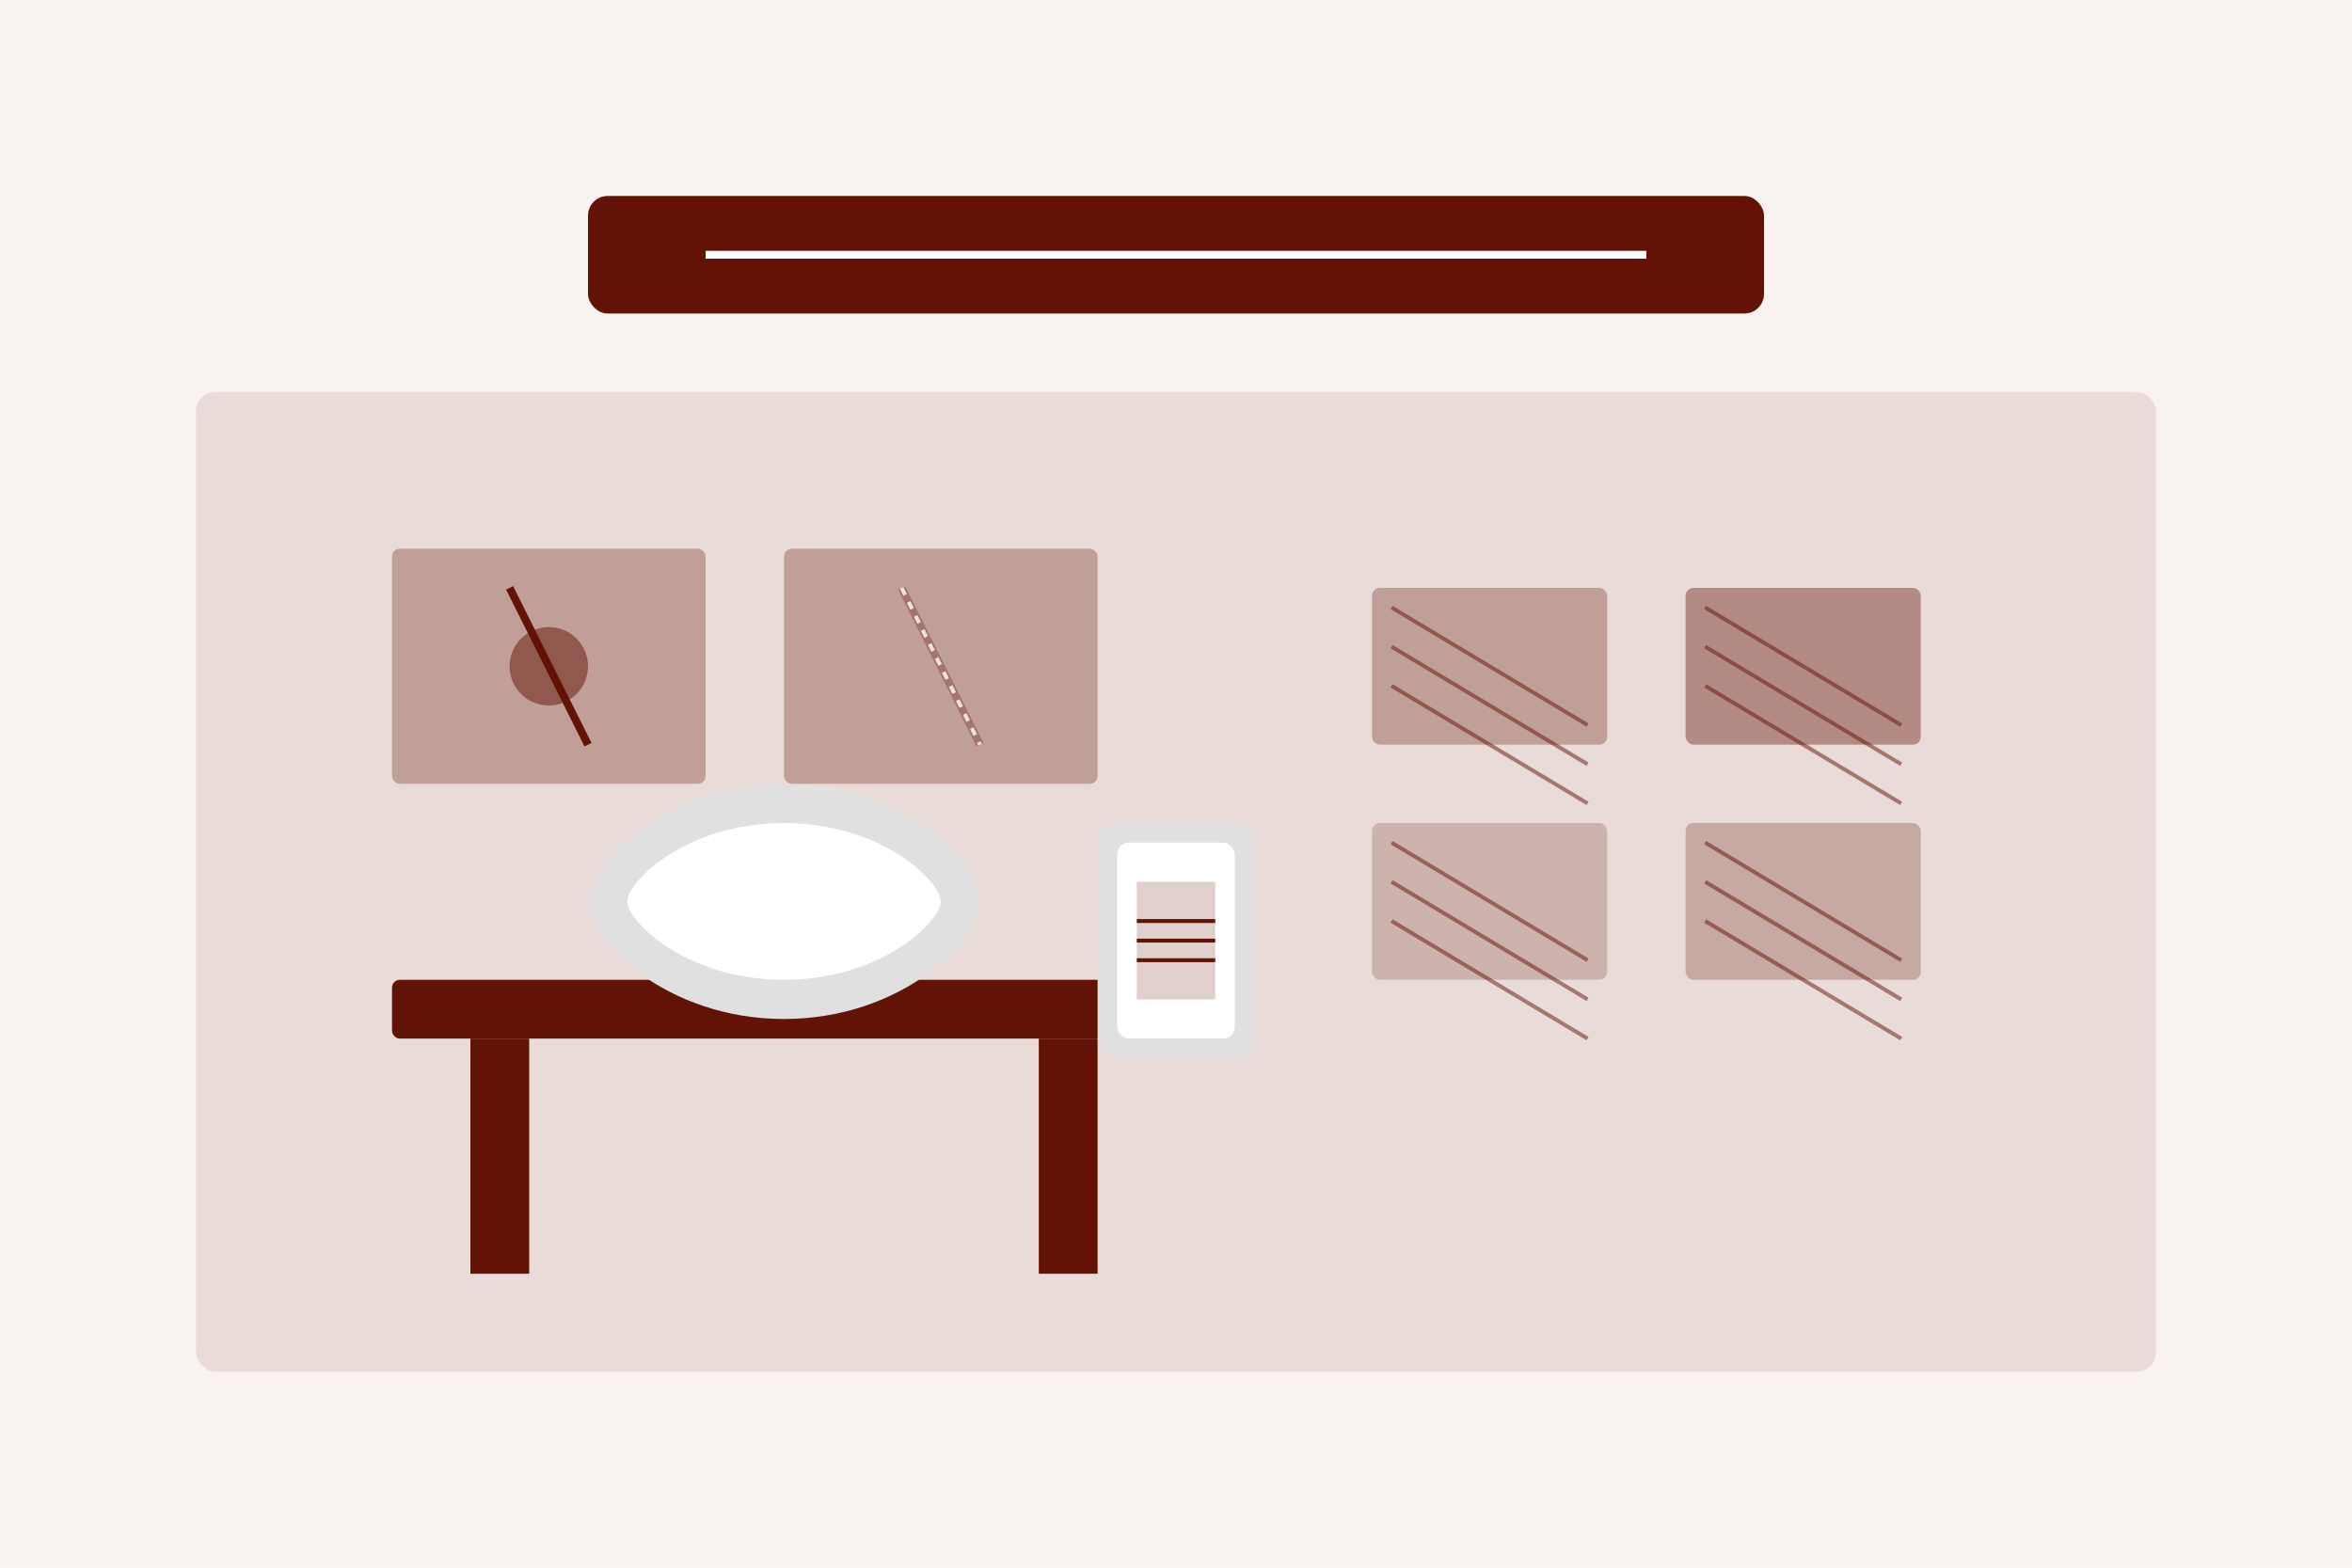
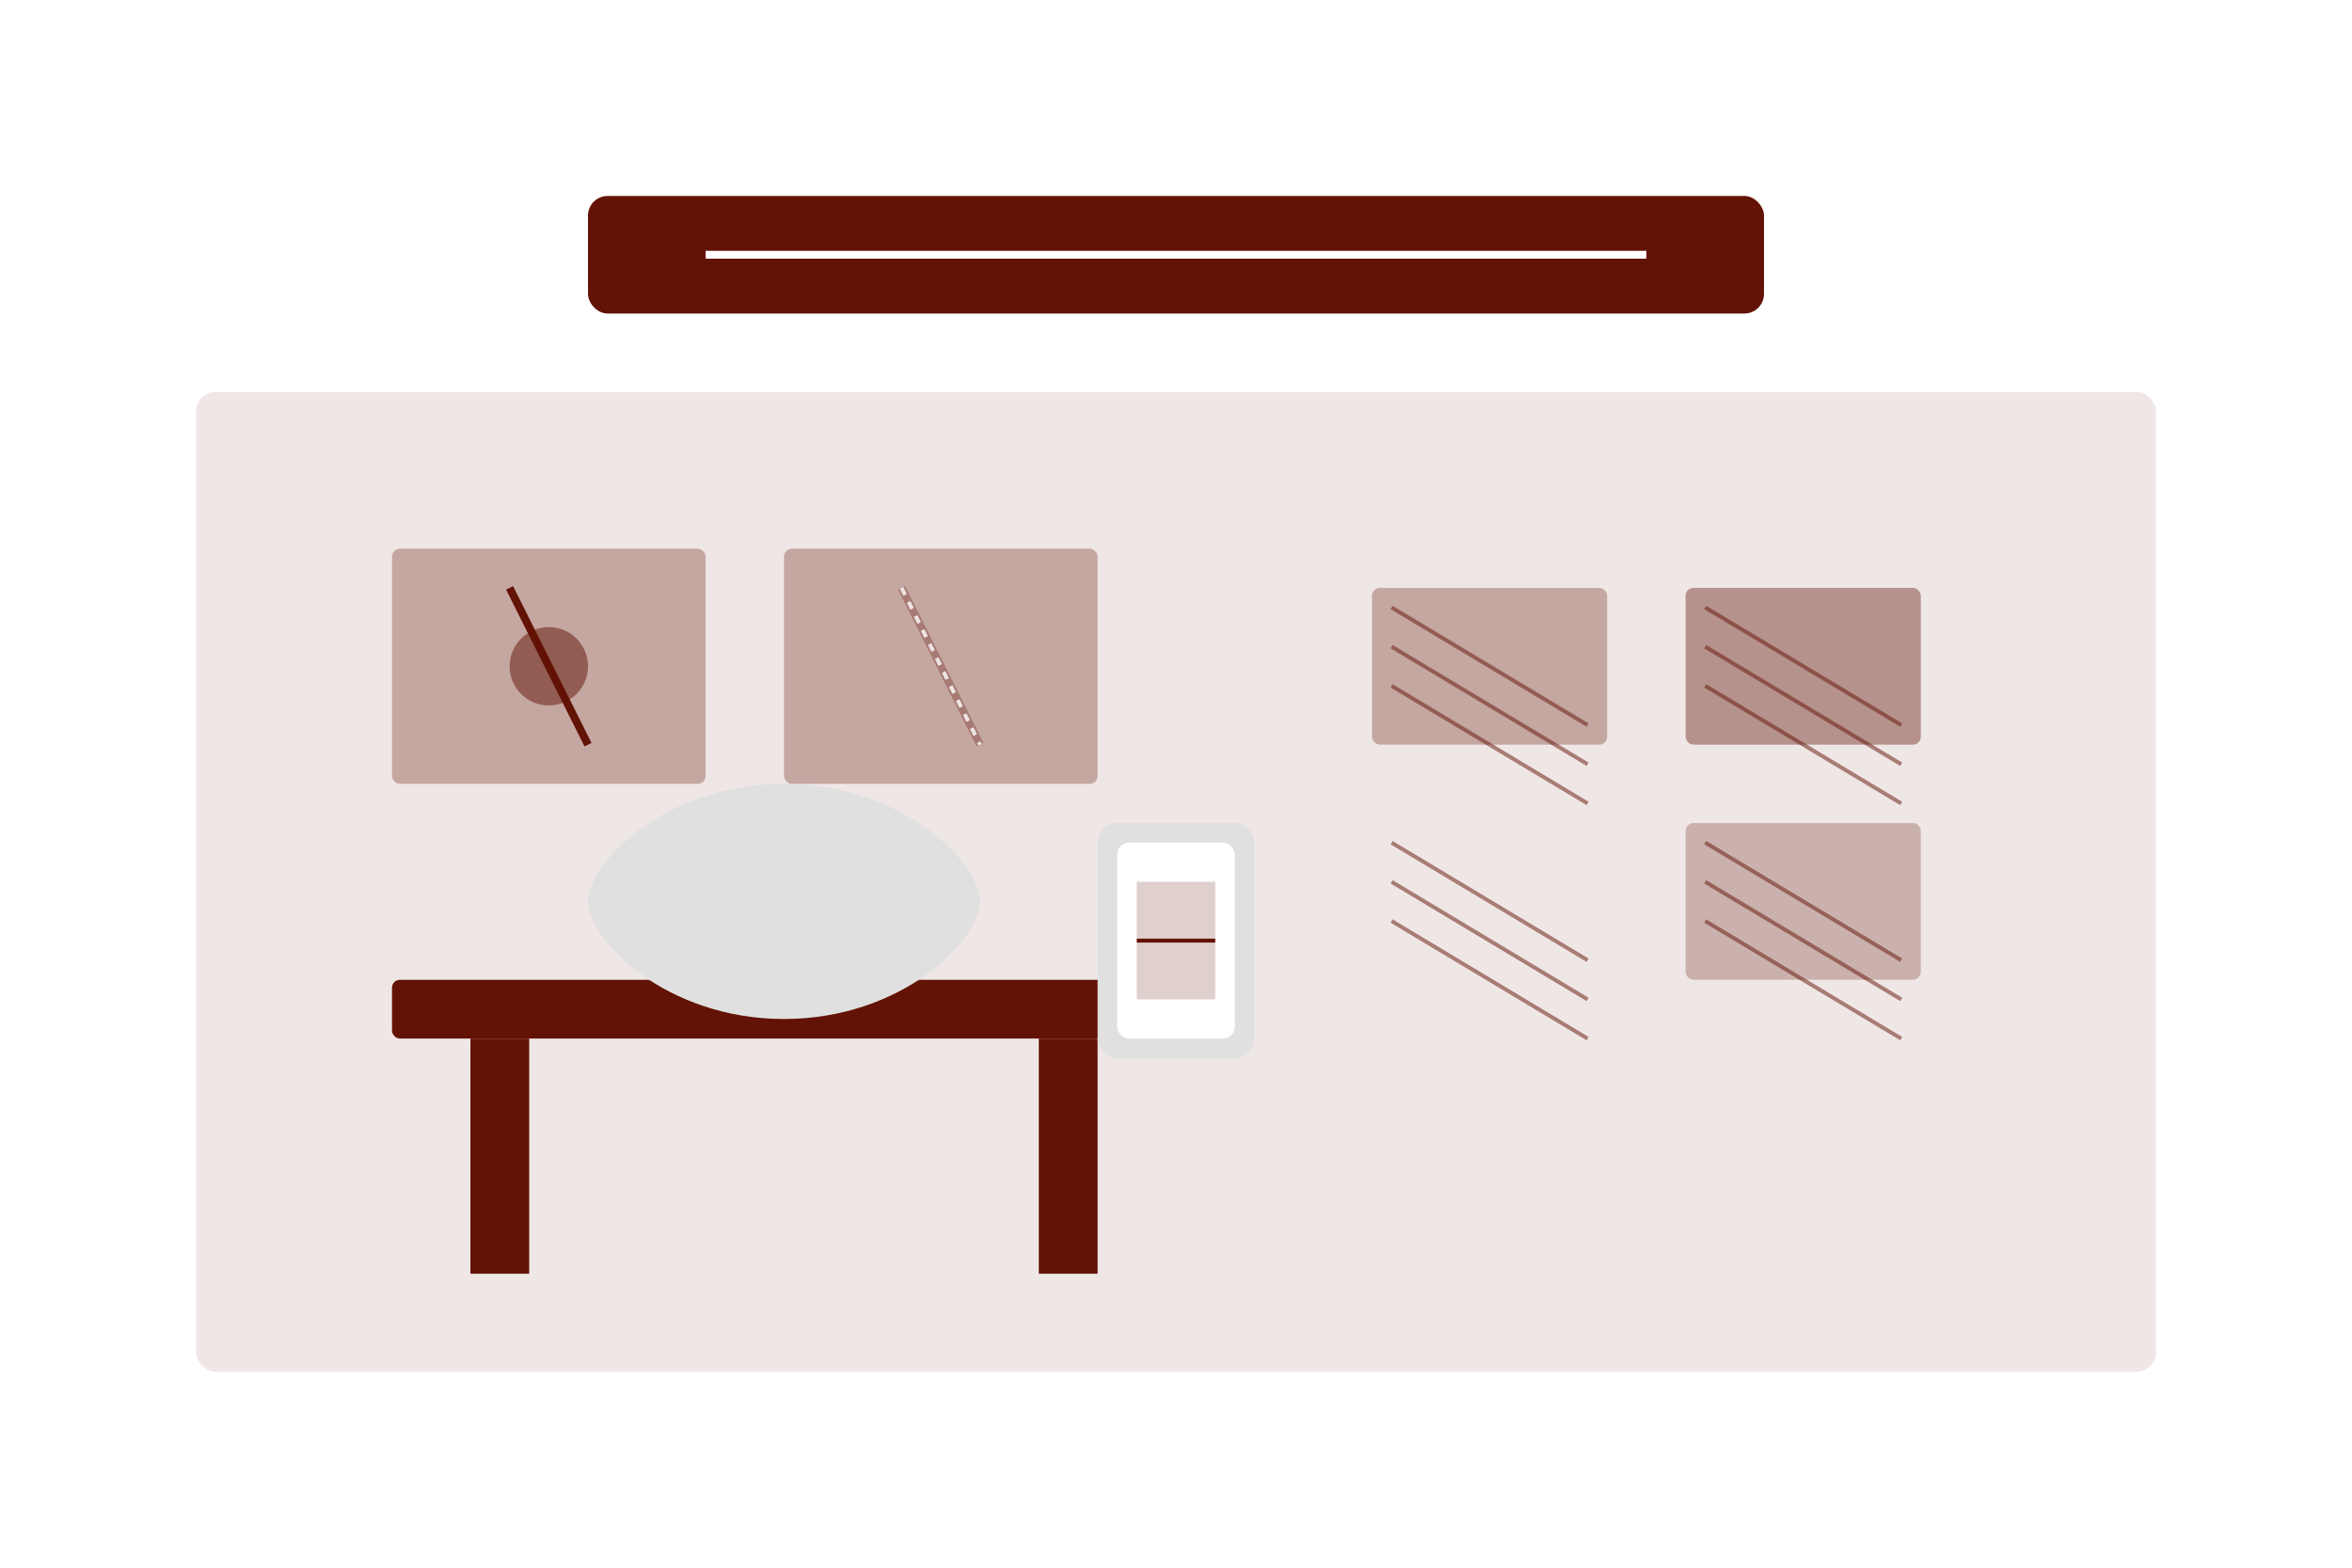
<svg xmlns="http://www.w3.org/2000/svg" width="600" height="400" viewBox="0 0 600 400" fill="none">
-   <rect width="600" height="400" fill="#F8F3F0" />
  <rect x="50" y="100" width="500" height="250" rx="5" fill="#631305" fill-opacity="0.1" />
  <rect x="100" y="250" width="200" height="15" rx="2" fill="#631305" />
  <rect x="120" y="265" width="15" height="60" fill="#631305" />
  <rect x="265" y="265" width="15" height="60" fill="#631305" />
  <path d="M150 230C150 220 170 200 200 200C230 200 250 220 250 230C250 240 230 260 200 260C170 260 150 240 150 230Z" fill="#E0E0E0" />
-   <path d="M160 230C160 225 175 210 200 210C225 210 240 225 240 230C240 235 225 250 200 250C175 250 160 235 160 230Z" fill="#FFFFFF" />
  <rect x="280" y="210" width="40" height="60" rx="5" fill="#E0E0E0" />
  <rect x="285" y="215" width="30" height="50" rx="3" fill="#FFFFFF" />
  <rect x="290" y="225" width="20" height="30" fill="#631305" fill-opacity="0.2" />
-   <path d="M290 235H310" stroke="#631305" stroke-width="1" />
  <path d="M290 240H310" stroke="#631305" stroke-width="1" />
-   <path d="M290 245H310" stroke="#631305" stroke-width="1" />
  <rect x="350" y="150" width="60" height="40" rx="2" fill="#631305" fill-opacity="0.3" />
  <path d="M355 155L405 185" stroke="#631305" stroke-opacity="0.5" stroke-width="1" />
  <path d="M355 165L405 195" stroke="#631305" stroke-opacity="0.5" stroke-width="1" />
  <path d="M355 175L405 205" stroke="#631305" stroke-opacity="0.5" stroke-width="1" />
  <rect x="430" y="150" width="60" height="40" rx="2" fill="#631305" fill-opacity="0.4" />
  <path d="M435 155L485 185" stroke="#631305" stroke-opacity="0.5" stroke-width="1" />
  <path d="M435 165L485 195" stroke="#631305" stroke-opacity="0.5" stroke-width="1" />
  <path d="M435 175L485 205" stroke="#631305" stroke-opacity="0.5" stroke-width="1" />
-   <rect x="350" y="210" width="60" height="40" rx="2" fill="#631305" fill-opacity="0.2" />
  <path d="M355 215L405 245" stroke="#631305" stroke-opacity="0.5" stroke-width="1" />
  <path d="M355 225L405 255" stroke="#631305" stroke-opacity="0.5" stroke-width="1" />
  <path d="M355 235L405 265" stroke="#631305" stroke-opacity="0.5" stroke-width="1" />
  <rect x="430" y="210" width="60" height="40" rx="2" fill="#631305" fill-opacity="0.25" />
  <path d="M435 215L485 245" stroke="#631305" stroke-opacity="0.5" stroke-width="1" />
  <path d="M435 225L485 255" stroke="#631305" stroke-opacity="0.5" stroke-width="1" />
  <path d="M435 235L485 265" stroke="#631305" stroke-opacity="0.5" stroke-width="1" />
  <rect x="100" y="140" width="80" height="60" rx="2" fill="#631305" fill-opacity="0.3" />
  <path d="M130 150L150 190" stroke="#631305" stroke-width="2" />
  <circle cx="140" cy="170" r="10" fill="#631305" fill-opacity="0.5" />
  <rect x="200" y="140" width="80" height="60" rx="2" fill="#631305" fill-opacity="0.3" />
  <path d="M230 150L250 190" stroke="#631305" stroke-opacity="0.3" stroke-width="2" />
  <path d="M230 150L250 190" stroke="#FFFFFF" stroke-opacity="0.8" stroke-width="1" stroke-dasharray="2 2" />
  <rect x="150" y="50" width="300" height="30" rx="5" fill="#631305" />
  <path d="M180 65H420" stroke="#FFFFFF" stroke-width="2" />
</svg>